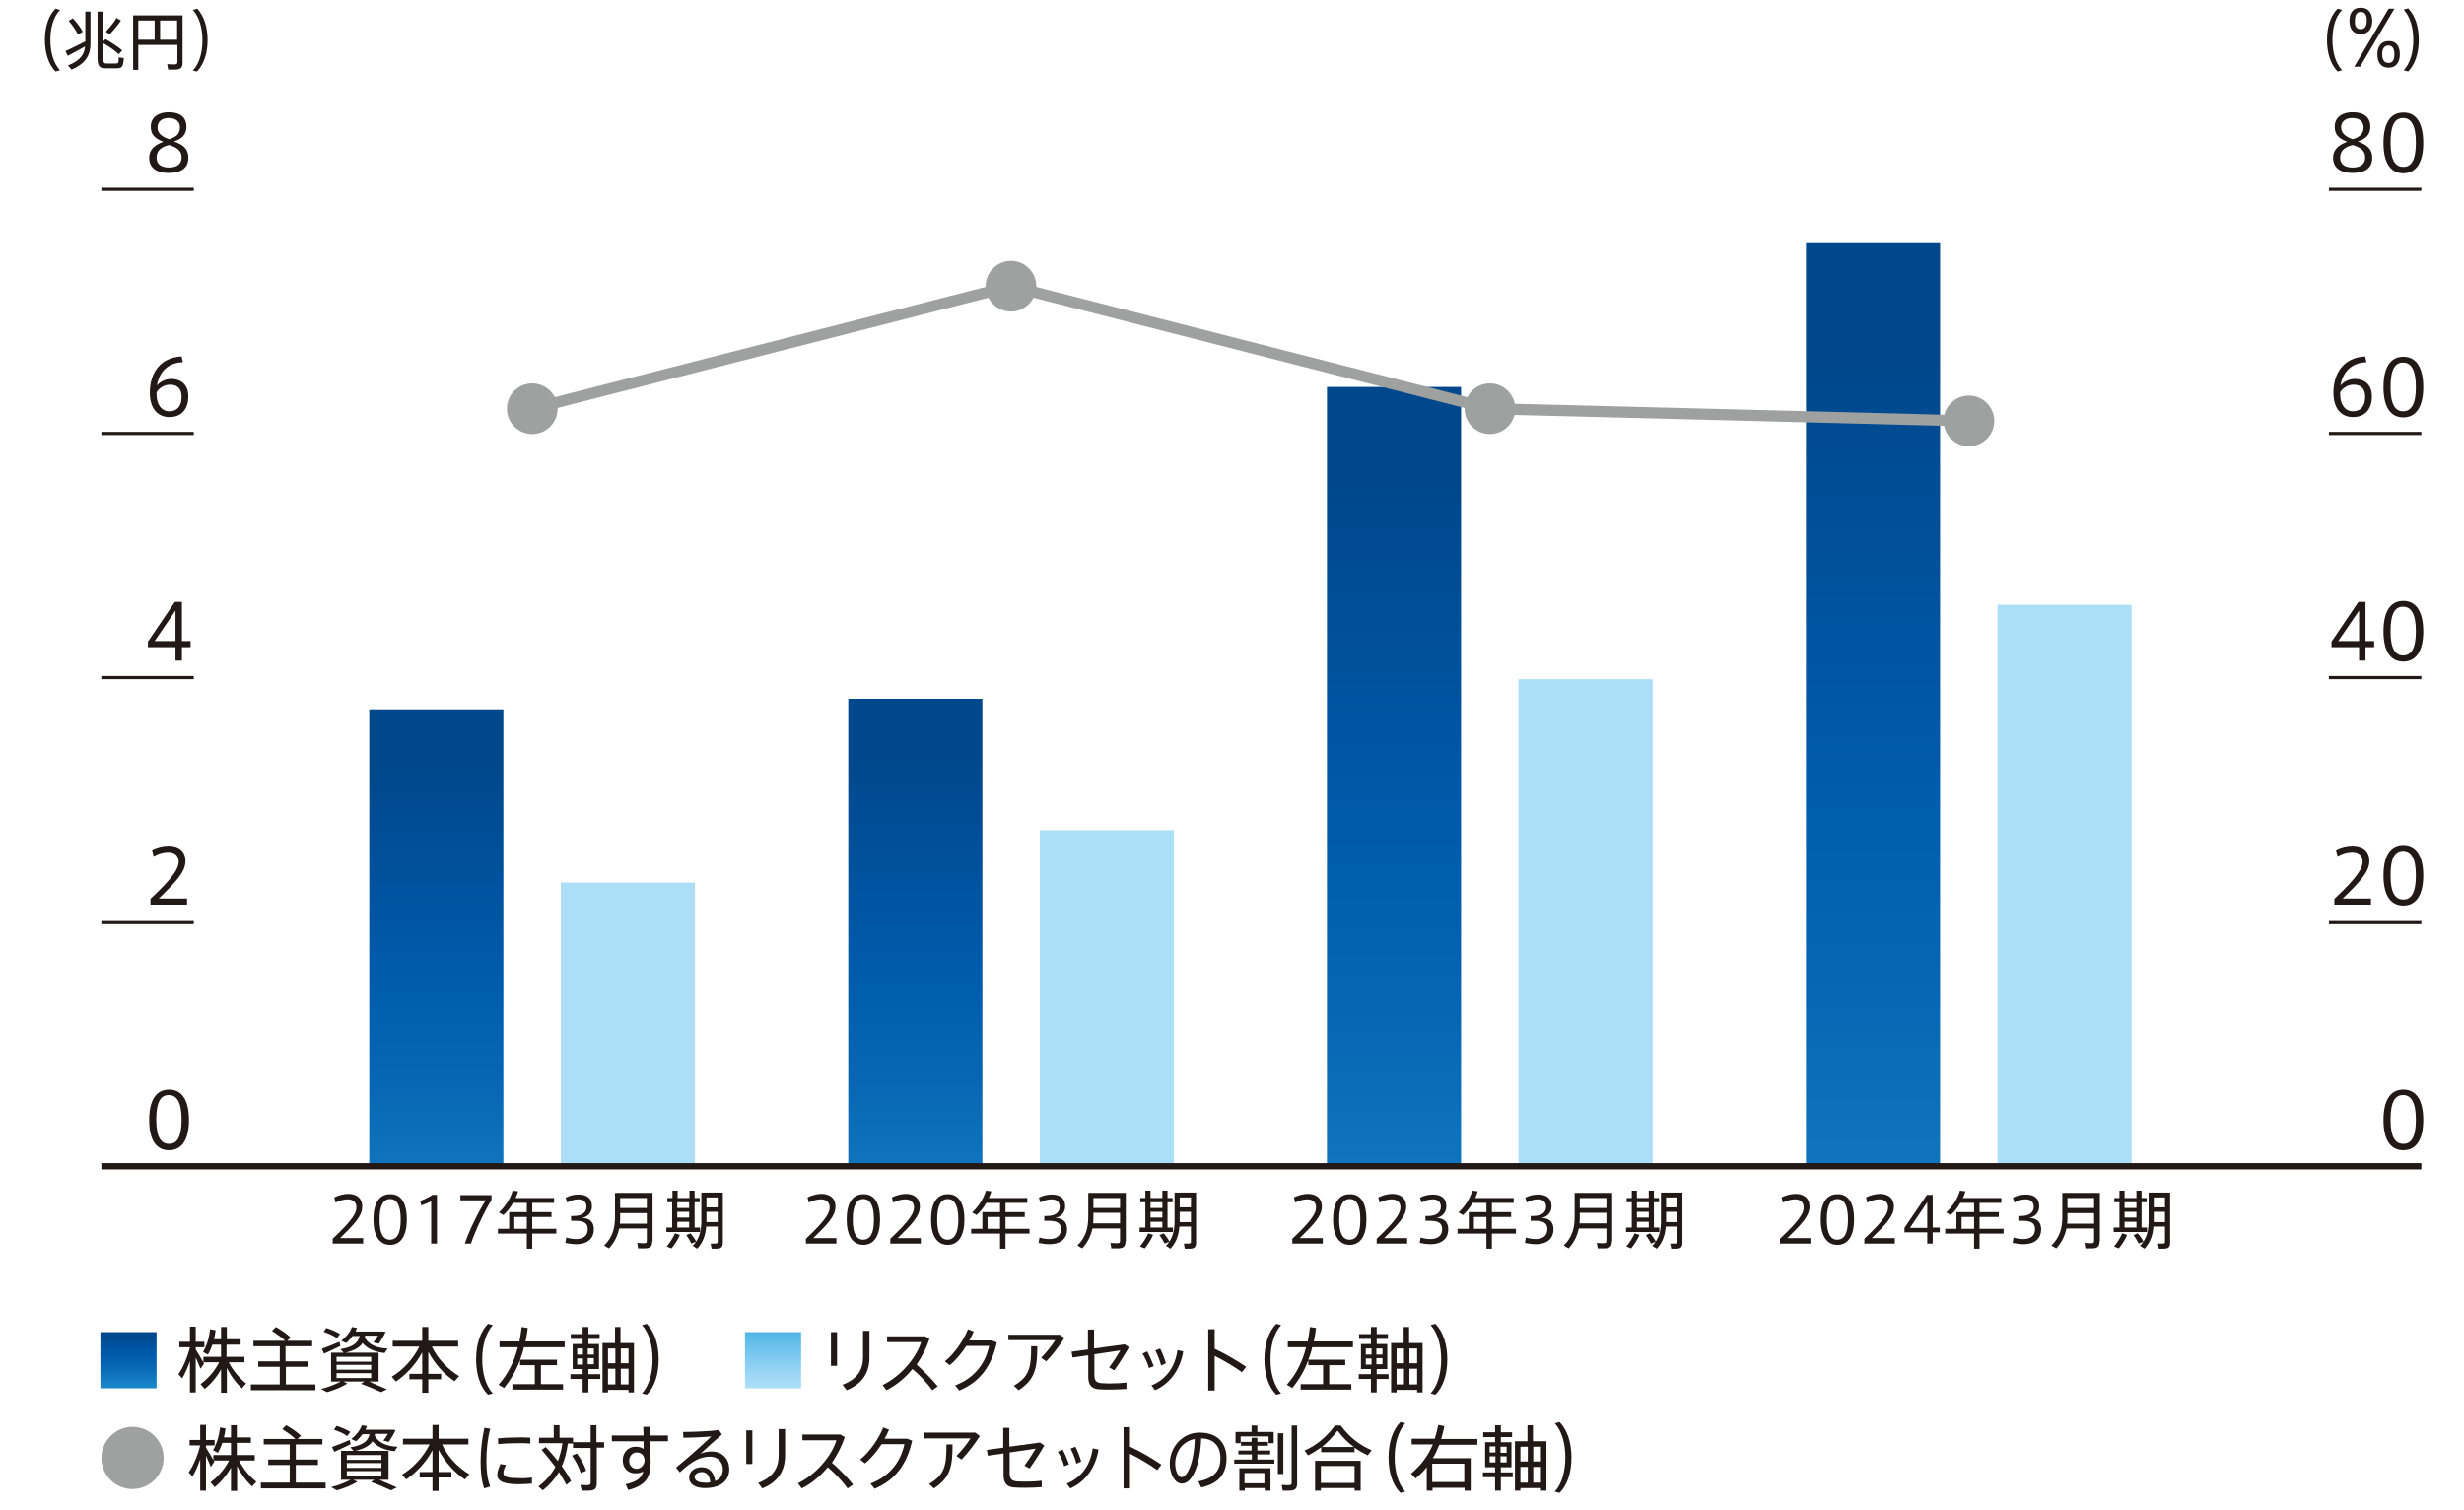
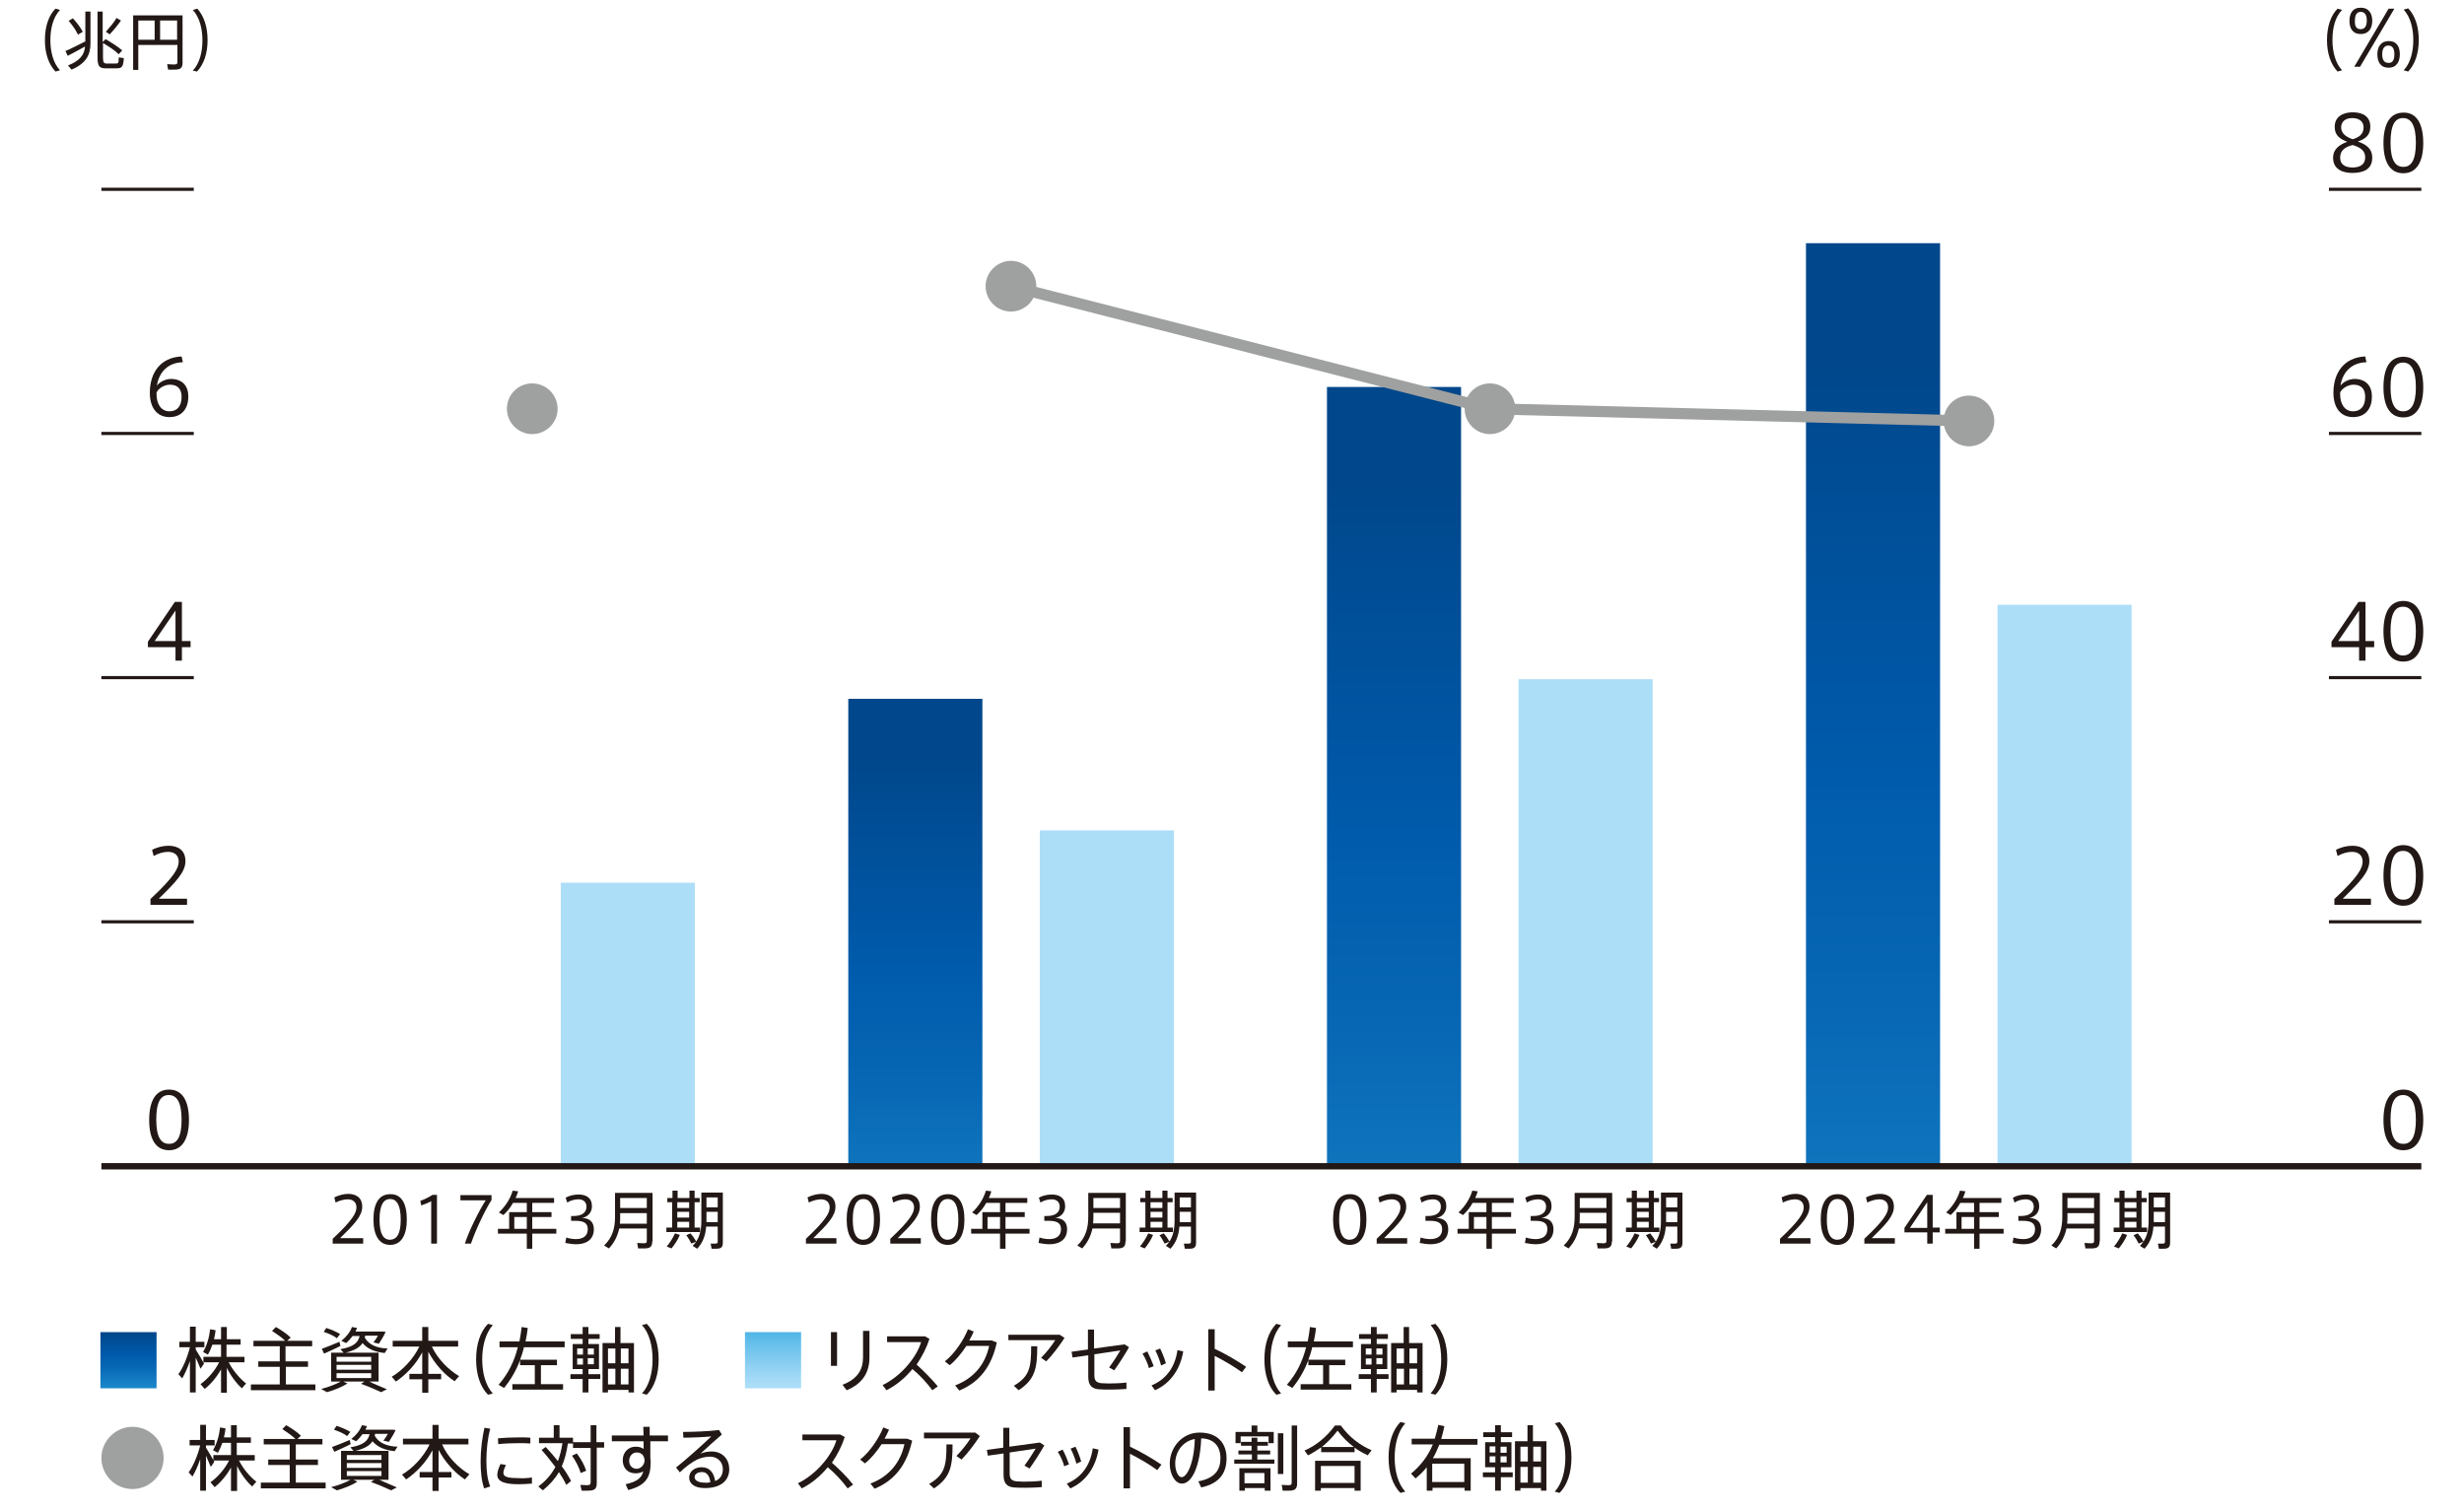
<svg xmlns="http://www.w3.org/2000/svg" xmlns:xlink="http://www.w3.org/1999/xlink" version="1.1" id="レイヤー_1" x="0px" y="0px" width="768px" height="470.6px" viewBox="0 0 768 470.6" style="enable-background:new 0 0 768 470.6;" xml:space="preserve">
  <g>
    <g>
      <path style="fill:#221815;" d="M58.9,349.1c0,5.7-2,9.4-6.2,9.4c-4.3,0-6.2-3.7-6.2-9.4c0-5.8,1.9-9.5,6.2-9.5    C56.9,339.6,58.9,343.2,58.9,349.1z M56.6,349c0-5.5-1.5-7.7-4-7.7c-2.5,0-3.9,2.1-3.9,7.7c0,5.4,1.5,7.5,3.9,7.5    C55.1,356.6,56.6,354.5,56.6,349z" />
    </g>
    <g>
      <path style="fill:#221815;" d="M755.3,349.1c0,5.7-2,9.4-6.2,9.4c-4.3,0-6.2-3.7-6.2-9.4c0-5.8,1.9-9.5,6.2-9.5    C753.3,339.6,755.3,343.2,755.3,349.1z M753,349c0-5.5-1.5-7.7-4-7.7c-2.5,0-3.9,2.1-3.9,7.7c0,5.4,1.5,7.5,3.9,7.5    C751.5,356.6,753,354.5,753,349z" />
    </g>
    <line style="fill:none;stroke:#221815;stroke-width:0.983;stroke-miterlimit:10;" x1="31.6" y1="287.3" x2="60.4" y2="287.3" />
    <g>
      <path style="fill:#221815;" d="M58.3,280.1v1.9H46.9v-1.8c7.6-7.1,8.8-9.7,8.8-11.7c0-1.8-1.2-3-3.3-3c-1.5,0-3.1,0.5-4.5,1.3    l-0.5-1.9c1.4-0.8,3.4-1.3,5.1-1.3c2.9,0,5.3,1.3,5.3,4.8c0,3.4-2.9,6.4-8.3,11.7H58.3z" />
    </g>
    <line style="fill:none;stroke:#221815;stroke-width:0.983;stroke-miterlimit:10;" x1="31.6" y1="211.2" x2="60.4" y2="211.2" />
    <g>
      <path style="fill:#221815;" d="M59.4,199.9v1.8h-2.7v4.2h-2v-4.2h-8.6V200l8.4-12.4h2.2v12.2H59.4z M54.7,190.3l-6.5,9.5h6.5    V190.3z" />
    </g>
    <line style="fill:none;stroke:#221815;stroke-width:0.983;stroke-miterlimit:10;" x1="31.6" y1="135.1" x2="60.4" y2="135.1" />
    <g>
      <path style="fill:#221815;" d="M58.7,123.6c0,3.5-1.8,6.4-5.9,6.4c-3.6,0-6.1-2.6-6.1-7.6c0-6.2,3.3-11,9.9-11.3l0.4,1.8    c-4.5,0.1-7.4,2.9-8.1,7.3c0.7-1,2.5-2.1,4.5-2.1C56.9,118.2,58.7,120.3,58.7,123.6z M56.6,123.7c0-2.2-1-3.8-3.6-3.8    c-1.9,0-3.6,1.2-4.2,2.4v0.7c0,2.7,1.3,5.2,4,5.2C55.2,128.2,56.6,126.6,56.6,123.7z" />
    </g>
    <line style="fill:none;stroke:#221815;stroke-width:0.983;stroke-miterlimit:10;" x1="31.6" y1="59" x2="60.4" y2="59" />
    <g>
-       <path style="fill:#221815;" d="M58.7,49.2c0,3.7-3,4.7-6.2,4.7c-2.8,0-6-1-6-4.7c0-2.8,2-4.1,4.4-5c-2.5-1-3.9-2.1-3.9-4.7    c0-3.2,2.7-4.5,5.6-4.5c3.3,0,5.5,1.4,5.5,4.5c0,2.5-1.4,3.8-3.9,4.6C56.8,45,58.7,46.2,58.7,49.2z M56.6,49    c0-2.1-1.6-3.1-3.9-3.8c-2.4,0.6-3.9,1.7-3.9,3.9c0,2.5,2,3.1,3.9,3.1C54.5,52.2,56.6,51.6,56.6,49z M52.7,43.4    c1.6-0.5,3.4-1.3,3.4-3.7c0-1.5-1-2.9-3.5-2.9c-2.2,0-3.5,1.1-3.5,3C49.1,41.5,50.4,42.6,52.7,43.4z" />
-     </g>
+       </g>
    <g>
      <g>
        <path style="fill:#221815;" d="M15.7,12.5c0,3.6,0.9,7.2,3,9.4l-1.4,0.4c-2.1-2.2-3.3-5.6-3.3-9.8c0-4.3,1.2-7.7,3.3-9.8l1.4,0.4     C16.6,5.3,15.7,8.8,15.7,12.5z" />
        <path style="fill:#221815;" d="M26.6,3.6h1.6v9.9c0,3.4-1.2,6.2-5.9,8.2l-1.1-1.3c3.8-1.5,5.1-3.4,5.3-5.9c-1.8,1-4,2.2-5.4,2.9     l-0.7-1.5c1.5-0.6,4.2-2,6.2-3V3.6z M24.3,10.8c-0.6-1.3-1.6-2.8-2.9-4.3l1.3-0.8c1.4,1.5,2.4,2.9,3.1,4.2L24.3,10.8z M38.6,18.1     c-0.2,2.9-0.6,3.2-2.5,3.2H33c-2,0-2.6-0.6-2.6-3.5V3.6H32v9.5l0.9-0.9c2.1,1.2,3.9,2.4,5.2,3.5L37,16.9     c-1.2-1.2-2.9-2.3-4.9-3.5v4.4c0,1.7,0.3,2,1.1,2H36c0.9,0,1-0.1,1-1.9L38.6,18.1z M34.2,10.7L33,9.9c1.3-1.5,2.7-3.1,3.3-4.3     l1.4,0.8C36.9,7.6,35.6,9.2,34.2,10.7z" />
        <path style="fill:#221815;" d="M56.9,19.5c0,1.7-0.6,2.2-2.5,2.2c-0.6,0-1.5,0-2,0L52.1,20c0.6,0,1.4,0.1,2,0.1     c0.9,0,1.2-0.1,1.2-0.8v-5.3H43.1v7.8h-1.6V4.8h15.4V19.5z M43.1,12.4h5.1v-6h-5.1V12.4z M55.2,12.4v-6h-5.3v6H55.2z" />
        <path style="fill:#221815;" d="M64.7,12.5c0,4.2-1.2,7.6-3.3,9.8L60.1,22c2.1-2.2,3-5.8,3-9.4c0-3.7-0.9-7.2-3-9.5l1.4-0.4     C63.5,4.9,64.7,8.3,64.7,12.5z" />
      </g>
    </g>
    <line style="fill:none;stroke:#221815;stroke-width:0.983;stroke-miterlimit:10;" x1="725.9" y1="59" x2="754.7" y2="59" />
    <g>
      <path style="fill:#221815;" d="M739.4,49.2c0,3.7-3,4.7-6.2,4.7c-2.8,0-6-1-6-4.7c0-2.8,2-4.1,4.4-5c-2.5-1-3.9-2.1-3.9-4.7    c0-3.2,2.7-4.5,5.6-4.5c3.3,0,5.5,1.4,5.5,4.5c0,2.5-1.4,3.8-3.9,4.6C737.4,45,739.4,46.2,739.4,49.2z M737.2,49    c0-2.1-1.6-3.1-3.9-3.8c-2.4,0.6-3.9,1.7-3.9,3.9c0,2.5,2,3.1,3.9,3.1C735.1,52.2,737.2,51.6,737.2,49z M733.3,43.4    c1.6-0.5,3.4-1.3,3.4-3.7c0-1.5-1-2.9-3.5-2.9c-2.2,0-3.5,1.1-3.5,3C729.8,41.6,731.1,42.6,733.3,43.4z" />
      <path style="fill:#221815;" d="M755.3,44.6c0,5.7-2,9.4-6.2,9.4c-4.3,0-6.2-3.7-6.2-9.4c0-5.8,1.9-9.5,6.2-9.5    C753.3,35,755.3,38.7,755.3,44.6z M753,44.5c0-5.5-1.5-7.7-4-7.7c-2.5,0-3.9,2.1-3.9,7.7c0,5.4,1.5,7.5,3.9,7.5    C751.5,52.1,753,50,753,44.5z" />
    </g>
    <line style="fill:none;stroke:#221815;stroke-width:0.983;stroke-miterlimit:10;" x1="725.9" y1="211.2" x2="754.7" y2="211.2" />
    <g>
      <path style="fill:#221815;" d="M740,199.9v1.8h-2.7v4.2h-2v-4.2h-8.6V200l8.4-12.4h2.2v12.2H740z M735.3,190.3l-6.5,9.5h6.5V190.3    z" />
      <path style="fill:#221815;" d="M755.3,196.8c0,5.7-2,9.4-6.2,9.4c-4.3,0-6.2-3.7-6.2-9.4c0-5.8,1.9-9.5,6.2-9.5    C753.3,187.3,755.3,191,755.3,196.8z M753,196.8c0-5.5-1.5-7.7-4-7.7c-2.5,0-3.9,2.1-3.9,7.7c0,5.4,1.5,7.5,3.9,7.5    C751.5,204.3,753,202.2,753,196.8z" />
    </g>
    <line style="fill:none;stroke:#221815;stroke-width:0.983;stroke-miterlimit:10;" x1="725.9" y1="135.1" x2="754.7" y2="135.1" />
    <g>
      <path style="fill:#221815;" d="M739.3,123.6c0,3.5-1.8,6.4-5.9,6.4c-3.6,0-6.1-2.6-6.1-7.6c0-6.2,3.3-11,9.9-11.3l0.4,1.8    c-4.5,0.1-7.4,2.9-8.1,7.3c0.7-1,2.5-2.1,4.5-2.1C737.5,118.2,739.3,120.3,739.3,123.6z M737.2,123.7c0-2.2-1-3.8-3.6-3.8    c-1.9,0-3.6,1.2-4.2,2.4v0.7c0,2.7,1.3,5.2,4,5.2C735.8,128.2,737.2,126.6,737.2,123.7z" />
      <path style="fill:#221815;" d="M755.3,120.7c0,5.7-2,9.4-6.2,9.4c-4.3,0-6.2-3.7-6.2-9.4c0-5.8,1.9-9.5,6.2-9.5    C753.3,111.2,755.3,114.8,755.3,120.7z M753,120.7c0-5.5-1.5-7.7-4-7.7c-2.5,0-3.9,2.1-3.9,7.7c0,5.4,1.5,7.5,3.9,7.5    C751.5,128.2,753,126.1,753,120.7z" />
    </g>
    <line style="fill:none;stroke:#221815;stroke-width:0.983;stroke-miterlimit:10;" x1="725.9" y1="287.3" x2="754.7" y2="287.3" />
    <g>
      <path style="fill:#221815;" d="M739,280.1v1.9h-11.4v-1.8c7.6-7.1,8.8-9.7,8.8-11.7c0-1.8-1.2-3-3.3-3c-1.5,0-3.1,0.5-4.5,1.3    l-0.5-1.9c1.4-0.8,3.4-1.3,5.1-1.3c2.9,0,5.3,1.3,5.3,4.8c0,3.4-2.9,6.4-8.3,11.7H739z" />
      <path style="fill:#221815;" d="M755.3,272.9c0,5.7-2,9.4-6.2,9.4c-4.3,0-6.2-3.7-6.2-9.4c0-5.8,1.9-9.5,6.2-9.5    C753.3,263.4,755.3,267.1,755.3,272.9z M753,272.9c0-5.5-1.5-7.7-4-7.7c-2.5,0-3.9,2.1-3.9,7.7c0,5.4,1.5,7.5,3.9,7.5    C751.5,280.5,753,278.4,753,272.9z" />
    </g>
    <g>
      <g>
        <path style="fill:#221815;" d="M727,12.5c0,3.6,0.9,7.2,3,9.4l-1.4,0.4c-2.1-2.2-3.3-5.6-3.3-9.8c0-4.3,1.2-7.7,3.3-9.8l1.4,0.4     C727.8,5.3,727,8.8,727,12.5z" />
      </g>
      <g>
        <path style="fill:#221815;" d="M735.8,10.6c-2.6,0-3.5-1.9-3.5-4.1c0-2.2,0.9-4.1,3.5-4.1c2.6,0,3.6,1.9,3.6,4.1     C739.4,8.7,738.4,10.6,735.8,10.6z M746.3,2.7l-10.7,18.1h-1.8l10.7-18.1H746.3z M735.8,9.1c1.3,0,1.9-1,1.9-2.7     c0-1.6-0.5-2.7-1.9-2.7c-1.3,0-1.8,1.1-1.8,2.7C733.9,8.1,734.4,9.1,735.8,9.1z M748,16.9c0,2.2-0.9,4.2-3.5,4.2     c-2.6,0-3.5-1.9-3.5-4.2c0-2.2,1-4.1,3.6-4.1C747.1,12.8,748,14.7,748,16.9z M746.3,16.9c0-1.6-0.5-2.7-1.9-2.7     c-1.3,0-1.9,1.1-1.9,2.7c0,1.7,0.6,2.7,1.9,2.7C745.8,19.7,746.3,18.6,746.3,16.9z" />
      </g>
      <g>
        <path style="fill:#221815;" d="M753.9,12.5c0,4.2-1.2,7.6-3.3,9.8l-1.4-0.4c2.1-2.2,3-5.8,3-9.4c0-3.7-0.9-7.2-3-9.5l1.4-0.4     C752.8,4.9,753.9,8.3,753.9,12.5z" />
      </g>
    </g>
    <g>
      <defs>
        <rect id="SVGID_1_" x="174.8" y="275.1" width="41.8" height="88.3" />
      </defs>
      <clipPath id="SVGID_00000013173968200668688630000014172742029791221895_">
        <use xlink:href="#SVGID_1_" style="overflow:visible;" />
      </clipPath>
      <linearGradient id="SVGID_00000123424851312893413550000001794417614898600341_" gradientUnits="userSpaceOnUse" x1="-311.16" y1="332.297" x2="-307.687" y2="332.297" gradientTransform="matrix(0 113.683 113.683 0 -37580.82 34943.234)">
        <stop offset="0" style="stop-color:#2EA7E0" />
        <stop offset="0.443" style="stop-color:#6DC2EC" />
        <stop offset="0.814" style="stop-color:#9BD6F5" />
        <stop offset="1" style="stop-color:#ADDEF8" />
      </linearGradient>
      <rect x="174.8" y="275.1" style="clip-path:url(#SVGID_00000013173968200668688630000014172742029791221895_);fill:url(#SVGID_00000123424851312893413550000001794417614898600341_);" width="41.8" height="88.3" />
    </g>
    <g>
      <defs>
        <rect id="SVGID_00000067920659645023093280000003484503695765635207_" x="324.1" y="258.8" width="41.8" height="104.6" />
      </defs>
      <clipPath id="SVGID_00000139253793276619060840000008227266830392386448_">
        <use xlink:href="#SVGID_00000067920659645023093280000003484503695765635207_" style="overflow:visible;" />
      </clipPath>
      <linearGradient id="SVGID_00000106121747057523378100000013875184662398809501_" gradientUnits="userSpaceOnUse" x1="-311.285" y1="333.27" x2="-307.812" y2="333.27" gradientTransform="matrix(0 134.76 134.76 0 -44566.332 41371.125)">
        <stop offset="0" style="stop-color:#2EA7E0" />
        <stop offset="0.443" style="stop-color:#6DC2EC" />
        <stop offset="0.814" style="stop-color:#9BD6F5" />
        <stop offset="1" style="stop-color:#ADDEF8" />
      </linearGradient>
      <rect x="324.1" y="258.8" style="clip-path:url(#SVGID_00000139253793276619060840000008227266830392386448_);fill:url(#SVGID_00000106121747057523378100000013875184662398809501_);" width="41.8" height="104.6" />
    </g>
    <g>
      <defs>
        <rect id="SVGID_00000106863204009043158890000002738739809591225520_" x="473.3" y="211.7" width="41.8" height="151.7" />
      </defs>
      <clipPath id="SVGID_00000172406831725781308150000003790284627081706421_">
        <use xlink:href="#SVGID_00000106863204009043158890000002738739809591225520_" style="overflow:visible;" />
      </clipPath>
      <linearGradient id="SVGID_00000155853542007284958940000013774244670641856402_" gradientUnits="userSpaceOnUse" x1="-311.495" y1="333.878" x2="-308.022" y2="333.878" gradientTransform="matrix(0 195.405 195.405 0 -64747.25 59866.848)">
        <stop offset="0" style="stop-color:#2EA7E0" />
        <stop offset="0.443" style="stop-color:#6DC2EC" />
        <stop offset="0.814" style="stop-color:#9BD6F5" />
        <stop offset="1" style="stop-color:#ADDEF8" />
      </linearGradient>
      <rect x="473.3" y="211.7" style="clip-path:url(#SVGID_00000172406831725781308150000003790284627081706421_);fill:url(#SVGID_00000155853542007284958940000013774244670641856402_);" width="41.8" height="151.7" />
    </g>
    <g>
      <defs>
        <rect id="SVGID_00000012440124820710916780000000120913237421512853_" x="622.6" y="188.5" width="41.8" height="174.9" />
      </defs>
      <clipPath id="SVGID_00000086651416318705356520000007531609328690433450_">
        <use xlink:href="#SVGID_00000012440124820710916780000000120913237421512853_" style="overflow:visible;" />
      </clipPath>
      <linearGradient id="SVGID_00000106834827817904287510000005848006374408370618_" gradientUnits="userSpaceOnUse" x1="-311.557" y1="334.296" x2="-308.084" y2="334.296" gradientTransform="matrix(0 225.274 225.274 0 -74664.711 68976.148)">
        <stop offset="0" style="stop-color:#2EA7E0" />
        <stop offset="0.443" style="stop-color:#6DC2EC" />
        <stop offset="0.814" style="stop-color:#9BD6F5" />
        <stop offset="1" style="stop-color:#ADDEF8" />
      </linearGradient>
      <rect x="622.6" y="188.5" style="clip-path:url(#SVGID_00000086651416318705356520000007531609328690433450_);fill:url(#SVGID_00000106834827817904287510000005848006374408370618_);" width="41.8" height="174.9" />
    </g>
    <g>
      <defs>
        <rect id="SVGID_00000029735407358703312450000002972917261039514033_" x="115.1" y="221.1" width="41.8" height="142.3" />
      </defs>
      <clipPath id="SVGID_00000037667525607758093860000007388706173541292217_">
        <use xlink:href="#SVGID_00000029735407358703312450000002972917261039514033_" style="overflow:visible;" />
      </clipPath>
      <linearGradient id="SVGID_00000132073838092015362500000005302149282660103339_" gradientUnits="userSpaceOnUse" x1="-309.503" y1="336.31" x2="-306.03" y2="336.31" gradientTransform="matrix(0 -62.322 -62.322 0 21095.44 -18833.592)">
        <stop offset="0" style="stop-color:#2EA7E0" />
        <stop offset="0.212" style="stop-color:#1E8CCD" />
        <stop offset="0.53" style="stop-color:#0868B5" />
        <stop offset="0.7" style="stop-color:#005BAC" />
        <stop offset="0.928" style="stop-color:#004C94" />
        <stop offset="1" style="stop-color:#00478B" />
      </linearGradient>
-       <rect x="115.1" y="221.1" style="clip-path:url(#SVGID_00000037667525607758093860000007388706173541292217_);fill:url(#SVGID_00000132073838092015362500000005302149282660103339_);" width="41.8" height="142.3" />
    </g>
    <g>
      <defs>
        <rect id="SVGID_00000163774955961217717340000009536158711925174673_" x="264.4" y="217.8" width="41.8" height="145.6" />
      </defs>
      <clipPath id="SVGID_00000096047109067449692080000018136622868160566165_">
        <use xlink:href="#SVGID_00000163774955961217717340000009536158711925174673_" style="overflow:visible;" />
      </clipPath>
      <linearGradient id="SVGID_00000160910328552721623520000011084153400285791146_" gradientUnits="userSpaceOnUse" x1="-309.47" y1="334.579" x2="-305.997" y2="334.579" gradientTransform="matrix(0 -63.75 -63.75 0 21614.527 -19271.281)">
        <stop offset="0" style="stop-color:#2EA7E0" />
        <stop offset="0.212" style="stop-color:#1E8CCD" />
        <stop offset="0.53" style="stop-color:#0868B5" />
        <stop offset="0.7" style="stop-color:#005BAC" />
        <stop offset="0.928" style="stop-color:#004C94" />
        <stop offset="1" style="stop-color:#00478B" />
      </linearGradient>
      <rect x="264.4" y="217.8" style="clip-path:url(#SVGID_00000096047109067449692080000018136622868160566165_);fill:url(#SVGID_00000160910328552721623520000011084153400285791146_);" width="41.8" height="145.6" />
    </g>
    <g>
      <defs>
        <rect id="SVGID_00000109751783402503766730000011983851582223291063_" x="413.6" y="120.6" width="41.8" height="242.8" />
      </defs>
      <clipPath id="SVGID_00000118396900339556986030000014234798926073345703_">
        <use xlink:href="#SVGID_00000109751783402503766730000011983851582223291063_" style="overflow:visible;" />
      </clipPath>
      <linearGradient id="SVGID_00000177444594796994880290000006941980210357765543_" gradientUnits="userSpaceOnUse" x1="-308.897" y1="333.138" x2="-305.424" y2="333.138" gradientTransform="matrix(0 -106.332 -106.332 0 35857.805 -32325.68)">
        <stop offset="0" style="stop-color:#2EA7E0" />
        <stop offset="0.212" style="stop-color:#1E8CCD" />
        <stop offset="0.53" style="stop-color:#0868B5" />
        <stop offset="0.7" style="stop-color:#005BAC" />
        <stop offset="0.928" style="stop-color:#004C94" />
        <stop offset="1" style="stop-color:#00478B" />
      </linearGradient>
      <rect x="413.6" y="120.6" style="clip-path:url(#SVGID_00000118396900339556986030000014234798926073345703_);fill:url(#SVGID_00000177444594796994880290000006941980210357765543_);" width="41.8" height="242.8" />
    </g>
    <g>
      <defs>
        <rect id="SVGID_00000163753106790268902460000003998533725149156514_" x="562.9" y="75.8" width="41.8" height="287.6" />
      </defs>
      <clipPath id="SVGID_00000117672494548096333910000013001153860005343638_">
        <use xlink:href="#SVGID_00000163753106790268902460000003998533725149156514_" style="overflow:visible;" />
      </clipPath>
      <linearGradient id="SVGID_00000069394645480288029160000004474312486238406297_" gradientUnits="userSpaceOnUse" x1="-308.764" y1="332.346" x2="-305.291" y2="332.346" gradientTransform="matrix(0 -125.936 -125.936 0 42438.23 -38335.586)">
        <stop offset="0" style="stop-color:#2EA7E0" />
        <stop offset="0.212" style="stop-color:#1E8CCD" />
        <stop offset="0.53" style="stop-color:#0868B5" />
        <stop offset="0.7" style="stop-color:#005BAC" />
        <stop offset="0.928" style="stop-color:#004C94" />
        <stop offset="1" style="stop-color:#00478B" />
      </linearGradient>
      <rect x="562.9" y="75.8" style="clip-path:url(#SVGID_00000117672494548096333910000013001153860005343638_);fill:url(#SVGID_00000069394645480288029160000004474312486238406297_);" width="41.8" height="287.6" />
    </g>
-     <line style="fill:none;stroke:#9FA0A0;stroke-width:3.473;stroke-miterlimit:10;" x1="315.1" y1="89.2" x2="165.8" y2="127.4" />
    <line style="fill:none;stroke:#9FA0A0;stroke-width:3.473;stroke-miterlimit:10;" x1="464.4" y1="127.4" x2="315.1" y2="89.2" />
    <line style="fill:none;stroke:#9FA0A0;stroke-width:3.473;stroke-miterlimit:10;" x1="613.6" y1="131.2" x2="464.4" y2="127.4" />
    <g>
      <path style="fill:#9FA0A0;" d="M158,127.4c0,4.3,3.5,7.9,7.9,7.9c4.3,0,7.9-3.5,7.9-7.9c0-4.3-3.5-7.9-7.9-7.9    C161.5,119.5,158,123,158,127.4" />
      <path style="fill:#9FA0A0;" d="M307.2,89.2c0,4.3,3.5,7.9,7.9,7.9c4.3,0,7.9-3.5,7.9-7.9c0-4.3-3.5-7.9-7.9-7.9    C310.8,81.3,307.2,84.9,307.2,89.2" />
      <path style="fill:#9FA0A0;" d="M456.5,127.4c0,4.3,3.5,7.9,7.9,7.9c4.3,0,7.9-3.5,7.9-7.9c0-4.3-3.5-7.9-7.9-7.9    C460,119.5,456.5,123,456.5,127.4" />
      <path style="fill:#9FA0A0;" d="M605.8,131.2c0,4.3,3.5,7.9,7.9,7.9c4.3,0,7.9-3.5,7.9-7.9c0-4.3-3.5-7.9-7.9-7.9    C609.3,123.3,605.8,126.8,605.8,131.2" />
      <line style="fill:none;stroke:#221815;stroke-width:1.969;stroke-miterlimit:10;" x1="31.6" y1="363.5" x2="754.7" y2="363.5" />
    </g>
    <g>
      <path style="fill:#221815;" d="M62.5,426.6c-0.4-0.9-0.9-2.2-1.5-3.5V434h-1.8v-9.8c-0.7,2.1-1.6,4-2.4,5.4l-1.2-1.3    c1.4-1.9,2.8-5.2,3.6-8.4h-3.3v-1.7h3.3v-4.7H61v4.7h2.7v1.7H61v0.7c1,1.6,2,3.3,2.6,4.4L62.5,426.6z M76.7,431.2l-1.3,1.5    c-1.7-1.5-3.5-3.9-4.7-6.4v7.8h-1.8v-7.3c-1.4,2.5-3.3,4.7-5.1,6.1l-1.3-1.5c2.1-1.5,4.4-4,5.8-6.8h-4.9v-1.7h5.5v-3.8h-2.7    c-0.4,1.1-0.8,2.1-1.4,3.1l-1.5-0.8c1.2-2.1,1.9-4.5,2.2-7.1l1.7,0.3c-0.1,1-0.3,1.9-0.5,2.8h2.2v-3.8h1.8v3.8H75v1.7h-4.4v3.8    h5.6v1.7h-4.9C72.6,427.2,74.8,429.7,76.7,431.2z" />
      <path style="fill:#221815;" d="M98.3,431.5v1.8H78.2v-1.8h9V426h-6.7v-1.7h6.7v-4.7H79v-1.7h9.9c-1-1-2.5-2-4.1-3.1l1.2-1.2    c1.9,1.1,3.5,2.2,4.6,3.3l-1.1,1h7.8v1.7h-8.3v4.7H96v1.7h-6.9v5.5H98.3z" />
      <path style="fill:#221815;" d="M120.6,433l-1.8,0.9c-1.7-0.8-3.8-1.7-6.3-2.6l1.1-0.7H107l1.3,0.6c-1.7,1.1-4.2,2.1-6.4,2.7    l-1.8-1c2.1-0.5,4.4-1.4,6.1-2.3h-3v-9h3.9l-1-1.1c4.1-0.7,5.5-2,6-4.1h-2.2c-0.6,0.8-1.3,1.6-2,2.2l-1.5-0.7    c1.4-1.1,2.7-2.6,3.3-4.3l1.6,0.3l-0.5,1.1h8.4l1,0.1c-0.5,1.2-1.4,2.6-2.1,3.7l-1.7-0.4c0.5-0.6,1-1.4,1.4-2.1h-4l-0.1,0.6    c1.3,2.3,3.9,3.3,7.1,3.4l-0.9,1.4c-2.9-0.3-5.3-1.2-6.9-3.1c-0.9,1.4-2.5,2.3-5.3,3h10.3v9h-2.9    C116.9,431.5,118.8,432.2,120.6,433z M101,421.9l-0.7-1.5c1.4-0.5,3.9-1.5,5.5-2.2l0.3,1.3C104.6,420.3,102.3,421.3,101,421.9z     M105,417.1c-1-0.8-2.4-1.4-4.1-2l0.8-1.2c1.8,0.6,3.2,1.2,4.3,1.9L105,417.1z M104.9,424.4h10.8v-1.5h-10.8V424.4z M104.9,426.9    h10.8v-1.5h-10.8V426.9z M104.9,429.5h10.8v-1.5h-10.8V429.5z" />
      <path style="fill:#221815;" d="M143.1,428.9l-1.4,1.6c-3.1-2-6.2-5.4-8.2-9.2v6.9h4v1.7h-4v4.2h-1.9v-4.2h-4v-1.7h4v-6.7    c-2,3.8-5.1,7-8.2,9.1l-1.3-1.5c3.4-2,6.7-5.5,8.6-9.4h-8.3v-1.8h9.2v-4.3h1.9v4.3h9.3v1.8h-8.2    C136.4,423.5,139.7,426.9,143.1,428.9z" />
      <path style="fill:#221815;" d="M150.3,423.7c0,4.1,1,8.1,3.3,10.6l-1.5,0.4c-2.4-2.4-3.7-6.3-3.7-11c0-4.8,1.3-8.6,3.7-11.1    l1.5,0.4C151.3,415.6,150.3,419.6,150.3,423.7z" />
      <path style="fill:#221815;" d="M163.3,419.9c-0.3,1.4-0.7,2.6-1.2,3.9h11.5v1.7h-5v5.9h6.9v1.7h-15.8v-1.7h7v-5.9h-4.6v-1.6    c-1.2,3.2-2.8,6-5,8.7l-1.7-1c3-3.4,4.9-7.3,6-11.7h-5.7v-1.8h6.2c0.3-1.4,0.5-2.9,0.7-4.5l1.9,0.3c-0.2,1.5-0.4,2.9-0.7,4.2h12.2    v1.8H163.3z" />
      <path style="fill:#221815;" d="M183.4,428.3h3.7v1.5h-3.7v4.2h-1.8v-4.2h-3.8v-1.5h3.8v-1.6h-3.1v-7.8h3.1v-1.6h-3.7v-1.5h3.7    v-2.2h1.8v2.2h3.5v1.5h-3.5v1.6h3.3v7.8h-3.3V428.3z M179.9,422.2h1.8v-1.9h-1.8V422.2z M179.9,425.3h1.8v-1.9h-1.8V425.3z     M185.1,420.3h-1.9v1.9h1.9V420.3z M185.1,423.3h-1.9v1.9h1.9V423.3z M197.6,418.6V434h-1.7v-0.8h-6.4v0.8h-1.7v-15.4h3.9v-5h1.7    v5H197.6z M189.5,420.3v4.6h2.3v-4.6H189.5z M189.5,431.5h2.3v-4.9h-2.3V431.5z M193.5,420.3v4.6h2.4v-4.6H193.5z M195.9,431.5    v-4.9h-2.4v4.9H195.9z" />
      <path style="fill:#221815;" d="M205.3,423.7c0,4.7-1.3,8.6-3.7,11l-1.5-0.4c2.3-2.5,3.3-6.5,3.3-10.6c0-4.2-1-8.2-3.3-10.7    l1.5-0.4C204,415.1,205.3,419,205.3,423.7z" />
    </g>
    <g>
      <defs>
        <rect id="SVGID_00000178895393635276509070000014400921278677436050_" x="31.3" y="415.2" width="17.5" height="17.5" />
      </defs>
      <clipPath id="SVGID_00000119104401435045661360000002124960491140857519_">
        <use xlink:href="#SVGID_00000178895393635276509070000014400921278677436050_" style="overflow:visible;" />
      </clipPath>
      <linearGradient id="SVGID_00000147942446105238160990000010788976657669876646_" gradientUnits="userSpaceOnUse" x1="-329.678" y1="371.945" x2="-326.205" y2="371.945" gradientTransform="matrix(0 -6.365 -6.365 0 2407.727 -1660.46)">
        <stop offset="0" style="stop-color:#2EA7E0" />
        <stop offset="0.212" style="stop-color:#1E8CCD" />
        <stop offset="0.53" style="stop-color:#0868B5" />
        <stop offset="0.7" style="stop-color:#005BAC" />
        <stop offset="0.928" style="stop-color:#004C94" />
        <stop offset="1" style="stop-color:#00478B" />
      </linearGradient>
      <rect x="31.3" y="415.2" style="clip-path:url(#SVGID_00000119104401435045661360000002124960491140857519_);fill:url(#SVGID_00000147942446105238160990000010788976657669876646_);" width="17.5" height="17.5" />
    </g>
    <g>
      <path style="fill:#221815;" d="M259,415.2h1.9v10.5H259V415.2z M271,414.9v8.2c0,4.7-2.2,8.2-7.1,10.2l-1.3-1.7    c4.7-1.8,6.4-4.7,6.4-8.6v-8.2H271z" />
      <path style="fill:#221815;" d="M292.3,432.1l-1.7,1.2c-1.6-2.2-4-4.8-6.2-6.6c-2.3,2.8-5.1,5.1-8.1,6.6l-1.2-1.6    c5.8-2.8,10.6-8.7,12-13.4h-10.6v-1.8h11.8l1.4,0.8c-0.9,2.8-2.3,5.5-4,8C287.9,427.3,290.4,429.8,292.3,432.1z" />
      <path style="fill:#221815;" d="M310.7,418.4c-1.6,7.3-5.2,12.3-11.7,15l-1.3-1.6c6.3-2.4,9.5-7.1,10.6-12.3h-7.1    c-1.5,2.3-3.4,4.6-5.2,6l-1.5-1.2c3.1-2.4,6-6.9,7.2-10l1.8,0.7c-0.4,0.9-0.8,1.8-1.4,2.8h7L310.7,418.4z" />
      <path style="fill:#221815;" d="M331.8,417c-1.5,2.3-3.7,5.3-5.7,7.3l-1.6-1.1c1.5-1.5,3.5-4,4.4-5.5h-14.6V416h16L331.8,417z     M321.4,419.6h1.9c0,6.7-0.6,10.3-5.8,13.7l-1.5-1.4C321,429,321.4,426,321.4,419.6z" />
      <path style="fill:#221815;" d="M345.6,431.2c1.7,0,4.1-0.1,5.5-0.3v2c-1.4,0.1-3.2,0.2-4.8,0.2c-1.4,0-2.9,0-3.9-0.1    c-2.3-0.2-3.2-1.5-3.2-3.9v-6.7l-4.9,0.7l-0.3-1.8l5.1-0.7v-6.2h1.9v5.9l9.5-1.3l1.4,0.9c-1.3,2.3-3.1,5.1-4.6,7.2l-1.6-0.9    c1.2-1.6,2.7-3.9,3.5-5.3l-8.1,1.2v6.5c0,1.6,0.5,2.3,2.1,2.5C343.8,431.1,344.7,431.2,345.6,431.2z" />
      <path style="fill:#221815;" d="M359.6,425.8l-1.5,0.6c-0.3-1.3-1.2-3.3-2-4.5l1.5-0.7C358.3,422.6,359.1,424.4,359.6,425.8z     M368.8,421.2c-0.9,5.5-4,10-8.8,12.1l-1.1-1.5c4.7-1.9,7.4-5.9,8.1-11L368.8,421.2z M361.9,425.6c-0.3-1.3-1.1-3.4-1.8-4.7    l1.5-0.6c0.7,1.4,1.4,3.2,1.8,4.6L361.9,425.6z" />
      <path style="fill:#221815;" d="M387.1,427.7c-2.3-1.7-5.7-3.7-8.5-5.1v10.8h-2v-19.1h2v6.1c3.1,1.4,7,3.7,9.8,5.6L387.1,427.7z" />
    </g>
    <g>
      <path style="fill:#221815;" d="M396,423.7c0,4.1,1,8.1,3.3,10.6l-1.5,0.4c-2.4-2.4-3.7-6.3-3.7-11c0-4.8,1.3-8.6,3.7-11.1l1.5,0.4    C397,415.6,396,419.6,396,423.7z" />
      <path style="fill:#221815;" d="M409,419.9c-0.3,1.4-0.7,2.6-1.2,3.9h11.5v1.7h-5v5.9h6.9v1.7h-15.8v-1.7h7v-5.9h-4.6v-1.6    c-1.2,3.2-2.8,6-5,8.7l-1.7-1c3-3.4,4.9-7.3,6-11.7h-5.7v-1.8h6.2c0.3-1.4,0.5-2.9,0.7-4.5l1.9,0.3c-0.2,1.5-0.4,2.9-0.7,4.2h12.2    v1.8H409z" />
      <path style="fill:#221815;" d="M429.1,428.3h3.7v1.5h-3.7v4.2h-1.8v-4.2h-3.8v-1.5h3.8v-1.6h-3.1v-7.8h3.1v-1.6h-3.7v-1.5h3.7    v-2.2h1.8v2.2h3.5v1.5h-3.5v1.6h3.3v7.8h-3.3V428.3z M425.7,422.2h1.8v-1.9h-1.8V422.2z M425.7,425.3h1.8v-1.9h-1.8V425.3z     M430.9,420.3H429v1.9h1.9V420.3z M430.9,423.3H429v1.9h1.9V423.3z M443.4,418.6V434h-1.7v-0.8h-6.4v0.8h-1.7v-15.4h3.9v-5h1.7v5    H443.4z M435.3,420.3v4.6h2.3v-4.6H435.3z M435.3,431.5h2.3v-4.9h-2.3V431.5z M439.3,420.3v4.6h2.4v-4.6H439.3z M441.7,431.5v-4.9    h-2.4v4.9H441.7z" />
      <path style="fill:#221815;" d="M451.1,423.7c0,4.7-1.3,8.6-3.7,11l-1.5-0.4c2.3-2.5,3.3-6.5,3.3-10.6c0-4.2-1-8.2-3.3-10.7    l1.5-0.4C449.8,415.1,451.1,419,451.1,423.7z" />
    </g>
    <g>
      <defs>
        <rect id="SVGID_00000077308156016849606050000007868209192791858320_" x="232.2" y="415.2" width="17.5" height="17.5" />
      </defs>
      <clipPath id="SVGID_00000132049758538131364380000008905721780720476089_">
        <use xlink:href="#SVGID_00000077308156016849606050000007868209192791858320_" style="overflow:visible;" />
      </clipPath>
      <linearGradient id="SVGID_00000011752793419584149180000018139020548232185261_" gradientUnits="userSpaceOnUse" x1="-287.457" y1="317.476" x2="-283.984" y2="317.476" gradientTransform="matrix(0 6.365 6.365 0 -1779.926 2239.714)">
        <stop offset="0" style="stop-color:#2EA7E0" />
        <stop offset="0.443" style="stop-color:#6DC2EC" />
        <stop offset="0.814" style="stop-color:#9BD6F5" />
        <stop offset="1" style="stop-color:#ADDEF8" />
      </linearGradient>
      <rect x="232.2" y="415.2" style="clip-path:url(#SVGID_00000132049758538131364380000008905721780720476089_);fill:url(#SVGID_00000011752793419584149180000018139020548232185261_);" width="17.5" height="17.5" />
    </g>
    <g>
      <path style="fill:#9FA0A0;" d="M51,454.4c0,5.4-4.4,9.7-9.7,9.7c-5.4,0-9.7-4.4-9.7-9.7s4.4-9.7,9.7-9.7    C46.6,444.7,51,449,51,454.4z" />
    </g>
    <g>
	</g>
    <g>
      <path style="fill:#221815;" d="M65.7,457.2c-0.4-0.9-0.9-2.2-1.5-3.5v10.9h-1.8v-9.8c-0.7,2.1-1.6,4-2.4,5.4l-1.2-1.3    c1.4-1.9,2.8-5.2,3.6-8.4h-3.3v-1.7h3.3v-4.7h1.8v4.7h2.7v1.7h-2.7v0.7c1,1.6,2,3.3,2.6,4.4L65.7,457.2z M79.9,461.8l-1.3,1.5    c-1.7-1.5-3.5-3.9-4.7-6.4v7.8H72v-7.3c-1.4,2.5-3.3,4.7-5.1,6.1l-1.3-1.5c2.1-1.5,4.4-4,5.8-6.8h-4.9v-1.7H72v-3.8h-2.7    c-0.4,1.1-0.8,2.1-1.4,3.1l-1.5-0.8c1.2-2.1,1.9-4.5,2.2-7.1l1.7,0.3c-0.1,1-0.3,1.9-0.5,2.8H72v-3.8h1.8v3.8h4.4v1.7h-4.4v3.8    h5.6v1.7h-4.9C75.8,457.8,77.9,460.3,79.9,461.8z" />
      <path style="fill:#221815;" d="M101.5,462.1v1.8H81.3v-1.8h9v-5.5h-6.7v-1.7h6.7v-4.7h-8.1v-1.7h9.9c-1-1-2.5-2-4.1-3.1l1.2-1.2    c1.9,1.1,3.5,2.2,4.6,3.3l-1.1,1h7.8v1.7h-8.3v4.7h6.9v1.7h-6.9v5.5H101.5z" />
      <path style="fill:#221815;" d="M123.7,463.6l-1.8,0.9c-1.7-0.8-3.8-1.7-6.3-2.6l1.1-0.7h-6.6l1.3,0.6c-1.7,1.1-4.2,2.1-6.4,2.7    l-1.8-1c2.1-0.5,4.4-1.4,6.1-2.3h-3v-9h3.9l-1-1.1c4.1-0.7,5.5-2,6-4.1h-2.2c-0.6,0.8-1.3,1.6-2,2.2l-1.5-0.7    c1.4-1.1,2.7-2.6,3.3-4.3l1.6,0.3l-0.5,1.1h8.4l1,0.1c-0.5,1.2-1.4,2.6-2.1,3.7l-1.7-0.4c0.5-0.6,1-1.4,1.4-2.1h-4l-0.1,0.6    c1.3,2.3,3.9,3.3,7.1,3.4l-0.9,1.4c-2.9-0.3-5.3-1.2-6.9-3.1c-0.9,1.4-2.5,2.3-5.3,3h10.3v9h-2.9    C120.1,462.1,122,462.8,123.7,463.6z M104.2,452.5l-0.7-1.5c1.4-0.5,3.9-1.5,5.5-2.2l0.3,1.3C107.8,450.9,105.5,451.9,104.2,452.5    z M108.2,447.6c-1-0.8-2.4-1.4-4.1-2l0.8-1.2c1.8,0.6,3.2,1.2,4.3,1.9L108.2,447.6z M108.1,455h10.8v-1.5h-10.8V455z M108.1,457.5    h10.8V456h-10.8V457.5z M108.1,460h10.8v-1.5h-10.8V460z" />
      <path style="fill:#221815;" d="M146.3,459.5l-1.4,1.6c-3.1-2-6.2-5.4-8.2-9.2v6.9h4v1.7h-4v4.2h-1.9v-4.2h-4v-1.7h4V452    c-2,3.8-5.1,7-8.2,9.1l-1.3-1.5c3.4-2,6.7-5.5,8.6-9.4h-8.3v-1.8h9.2v-4.3h1.9v4.3h9.3v1.8h-8.2    C139.5,454.1,142.9,457.5,146.3,459.5z" />
    </g>
    <g>
      <path style="fill:#221815;" d="M152.8,445.3c-0.8,2.9-1.2,6.6-1.2,10.1c0,3,0.3,5.7,1.2,7.9l-1.9,0.6c-0.8-2.3-1.1-5.2-1.1-8.4    c0-3.6,0.5-7.5,1.2-10.5L152.8,445.3z M165.8,460.5v1.9c-1.4,0.1-2.9,0.2-4.1,0.2c-3.8,0-6.7-0.6-6.7-2.9c0-0.8,0.3-2,1-3.4    l1.7,0.3c-0.6,1.2-0.8,1.9-0.8,2.5c0,1.3,1.7,1.6,4.8,1.6C163,460.8,164.4,460.7,165.8,460.5z M155.3,450.1l-0.1-1.8    c2-0.2,4.6-0.3,6.9-0.3c1.1,0,2.3,0,3.2,0.1l0,1.8c-1.1-0.1-2.4-0.1-3.7-0.1C159.5,449.8,157.1,449.9,155.3,450.1z" />
    </g>
    <g>
      <path style="fill:#221815;" d="M188.4,451.2H186v11c0,1.9-0.7,2.4-2.7,2.4c-0.6,0-1.4,0-2,0l-0.4-1.8c0.6,0,1.4,0.1,2,0.1    c0.9,0,1.2-0.2,1.2-0.9v-10.7h-5.5v-1.4h-1.6c-0.4,2.7-1,5.1-1.9,7.1c1.2,1.6,2.1,3.1,2.9,4.6l-1.5,1.2c-0.6-1.3-1.4-2.6-2.3-4    c-1.2,2.1-2.9,4-5,5.7l-1.4-1.2c2.4-1.8,4.1-3.8,5.3-6.1c-1.3-1.7-2.7-3.5-4.3-5.3l1.3-0.9c1.4,1.5,2.7,3,3.8,4.4    c0.6-1.7,1.1-3.5,1.4-5.6H168v-1.7h4.6v-3.9h1.8v3.9h4.2v1.4h5.5v-5.3h1.8v5.3h2.4V451.2z M181,459.1c-0.5-1.7-1.4-3.5-2.7-5.4    l1.5-0.7c1.4,1.9,2.4,3.7,2.9,5.4L181,459.1z" />
    </g>
    <g>
      <path style="fill:#221815;" d="M202.7,449.3v5.2c0.1,0.4,0.1,0.7,0.1,1.1c0,4.3-1,7.3-7,8.8l-0.8-1.8c3.6-0.8,5-2,5.5-4    c-0.7,0.4-1.5,0.6-2.4,0.6c-2.5,0-4-1.7-4-4.1c0-2.3,1.6-4.2,4-4.2c1,0,1.8,0.2,2.5,0.7c0-0.8,0-1.6,0-2.4h-9.9v-1.8h9.9l-0.1-2.7    h2v2.7h5.7v1.8H202.7z M200.9,455.2v-0.2c-0.2-1.6-1.1-2.3-2.5-2.3c-1.3,0-2.3,1.2-2.3,2.6c0,1.5,1,2.5,2.4,2.5    C199.9,457.7,200.9,456.4,200.9,455.2z" />
      <path style="fill:#221815;" d="M227.3,457.9c0,3.7-2.8,5.9-7.6,5.9c-3.1,0-4.9-1.3-4.9-3.3c0-1.8,1.6-3.2,3.9-3.2    c2.5,0,3.8,1.7,4.2,4.3c1.6-0.6,2.4-1.9,2.4-3.7c0-2.1-1.5-3.9-4-3.9c-1.2,0-2.7,0.3-4,0.9c-1.5,0.7-3.8,2.4-5.4,4l-1.2-1.5    c3.2-2.5,8.5-7.3,11-9.7c-2,0.2-6.3,0.4-8.7,0.4l-0.1-1.8c2.9,0,8.4-0.2,11.2-0.6l0.9,1.4c-2,1.7-5,4.4-6.7,6    c1.1-0.5,2.3-0.7,3.5-0.7C225.4,452.4,227.3,455,227.3,457.9z M221.4,462c-0.2-1.9-1-3.2-2.6-3.2c-1.4,0-2.3,0.7-2.3,1.6    s1,1.7,3.1,1.7C220.2,462.2,220.9,462.1,221.4,462z" />
-       <path style="fill:#221815;" d="M232.6,445.8h1.9v10.5h-1.9V445.8z M244.7,445.5v8.2c0,4.7-2.2,8.2-7.1,10.2l-1.3-1.7    c4.7-1.8,6.4-4.7,6.4-8.6v-8.2H244.7z" />
      <path style="fill:#221815;" d="M265.9,462.7l-1.7,1.2c-1.6-2.2-4-4.8-6.2-6.6c-2.3,2.8-5.1,5.1-8.1,6.6l-1.2-1.6    c5.8-2.8,10.6-8.7,12-13.4h-10.6v-1.8h11.8l1.4,0.8c-0.9,2.8-2.3,5.5-4,8C261.5,457.8,264.1,460.4,265.9,462.7z" />
      <path style="fill:#221815;" d="M284.3,449c-1.6,7.3-5.2,12.3-11.7,15l-1.3-1.6c6.3-2.4,9.5-7.1,10.6-12.3h-7.1    c-1.5,2.3-3.4,4.6-5.2,6l-1.5-1.2c3.1-2.4,6-6.9,7.2-10l1.8,0.7c-0.4,0.9-0.8,1.8-1.4,2.8h7L284.3,449z" />
      <path style="fill:#221815;" d="M305.4,447.6c-1.5,2.3-3.7,5.3-5.7,7.3l-1.6-1.1c1.5-1.5,3.5-4,4.4-5.5H288v-1.8h16L305.4,447.6z     M295,450.2h1.9c0,6.7-0.6,10.3-5.8,13.7l-1.5-1.4C294.6,459.6,295,456.6,295,450.2z" />
      <path style="fill:#221815;" d="M319.2,461.8c1.7,0,4.1-0.1,5.5-0.3v2c-1.4,0.1-3.2,0.2-4.8,0.2c-1.4,0-2.9,0-3.9-0.1    c-2.3-0.2-3.2-1.5-3.2-3.9v-6.7l-4.9,0.7l-0.3-1.8l5.1-0.7v-6.2h1.9v5.9l9.5-1.3l1.4,0.9c-1.3,2.3-3.1,5.1-4.6,7.2l-1.6-0.9    c1.2-1.6,2.7-3.9,3.5-5.3l-8.1,1.2v6.5c0,1.6,0.5,2.3,2.1,2.5C317.4,461.7,318.3,461.8,319.2,461.8z" />
      <path style="fill:#221815;" d="M333.2,456.4l-1.5,0.6c-0.3-1.3-1.2-3.3-2-4.5l1.5-0.7C332,453.2,332.7,455,333.2,456.4z     M342.4,451.8c-0.9,5.5-4,10-8.8,12.1l-1.1-1.5c4.7-1.9,7.4-5.9,8.1-11L342.4,451.8z M335.5,456.2c-0.3-1.3-1.1-3.4-1.8-4.7    l1.5-0.6c0.7,1.4,1.4,3.2,1.8,4.6L335.5,456.2z" />
      <path style="fill:#221815;" d="M360.7,458.2c-2.3-1.7-5.7-3.7-8.5-5.1v10.8h-2v-19.1h2v6.1c3.1,1.4,7,3.7,9.8,5.6L360.7,458.2z" />
      <path style="fill:#221815;" d="M382.3,454.5c0,4.3-1.9,7.8-7.9,9.1l-0.9-1.9c5.3-1,6.9-3.7,6.9-7.2c0-3.7-2-6.1-6-6.2    c-0.3,8.4-2.8,14.1-6,14.1c-2.2,0-3.8-3-3.8-6.2c0-5,3.8-9.7,9.3-9.7C379.7,446.5,382.3,450,382.3,454.5z M372.4,448.5    c-3.8,0.7-6.1,4-6.1,7.7c0,2.2,0.9,4.2,2,4.2C370,460.4,372.2,456,372.4,448.5z" />
    </g>
    <g>
      <path style="fill:#221815;" d="M391.9,454.9h5.3v1.3h-12.5v-1.3h5.5v-1.6H386v-1.2h4.1v-1.5h-3.3v-1.2h3.3v-1.3h1.8v1.3h3.3v1.2    h-3.3v1.5h4v1.2h-4V454.9z M386.7,449.8h-1.6v-3.5h5v-2h1.8v2h5.1v3.5h-1.6v-2.1h-8.7V449.8z M386.2,457.6h9.8v7h-1.8v-0.8h-6.2    v0.8h-1.7V457.6z M387.9,459.1v3.2h6.2v-3.2H387.9z M400,459.4h-1.7v-12.7h1.7V459.4z M404.3,444.2v18.1c0,1.8-0.7,2.3-2.6,2.3    c-0.6,0-1.4,0-1.9,0l-0.3-1.8c0.5,0,1.3,0.1,1.9,0.1c0.9,0,1.2-0.1,1.2-0.8v-17.8H404.3z" />
      <path style="fill:#221815;" d="M427.5,452l-1.2,1.6c-1.4-0.7-2.7-1.4-4.1-2.4v1.4h-10.4v-1.5c-1.4,1-2.7,1.8-4.1,2.5l-1.1-1.5    c3.3-1.4,6.7-4,9.5-7.8h1.8C420.7,448.1,424,450.5,427.5,452z M409.9,455.3h14.2v9.3h-1.9v-0.8h-10.5v0.8h-1.8V455.3z     M411.7,456.9v5.3h10.5v-5.3H411.7z M422,451c-1.8-1.3-3.5-3-5.1-5.1c-1.6,2.1-3.2,3.7-4.9,5.1H422z" />
      <path style="fill:#221815;" d="M434.7,454.3c0,4.1,1,8.1,3.3,10.6l-1.5,0.4c-2.4-2.4-3.7-6.3-3.7-11c0-4.8,1.3-8.6,3.7-11.1    l1.5,0.4C435.7,446.2,434.7,450.2,434.7,454.3z" />
      <path style="fill:#221815;" d="M448.6,450.3c-0.6,1.5-1.2,2.9-2,4.2h11.8v10.1h-1.9v-0.9h-10v0.9h-1.8v-7.3    c-1,1.3-2.2,2.4-3.5,3.5l-1.4-1.5c3.1-2.6,5.3-5.5,6.8-9.1H440v-1.8h7.2c0.4-1.4,0.8-2.8,1.1-4.3l1.9,0.4c-0.3,1.4-0.6,2.7-1,4    h11.3v1.8H448.6z M456.4,456.2h-10v5.7h10V456.2z" />
      <path style="fill:#221815;" d="M467.8,458.9h3.7v1.5h-3.7v4.2H466v-4.2h-3.8v-1.5h3.8v-1.6h-3.1v-7.8h3.1v-1.6h-3.7v-1.5h3.7v-2.2    h1.8v2.2h3.5v1.5h-3.5v1.6h3.3v7.8h-3.3V458.9z M464.3,452.7h1.8v-1.9h-1.8V452.7z M464.3,455.8h1.8v-1.9h-1.8V455.8z     M469.6,450.9h-1.9v1.9h1.9V450.9z M469.6,453.9h-1.9v1.9h1.9V453.9z M482,449.2v15.4h-1.7v-0.8h-6.4v0.8h-1.7v-15.4h3.9v-5h1.7v5    H482z M473.9,450.9v4.6h2.3v-4.6H473.9z M473.9,462.1h2.3v-4.9h-2.3V462.1z M477.9,450.9v4.6h2.4v-4.6H477.9z M480.3,462.1v-4.9    h-2.4v4.9H480.3z" />
      <path style="fill:#221815;" d="M489.8,454.3c0,4.7-1.3,8.6-3.7,11l-1.5-0.4c2.3-2.5,3.3-6.5,3.3-10.6c0-4.2-1-8.2-3.3-10.7    l1.5-0.4C488.5,445.7,489.8,449.5,489.8,454.3z" />
    </g>
  </g>
  <g>
    <g>
      <path style="fill:#221815;" d="M113.2,386v1.6h-9.5v-1.5c6.3-5.9,7.4-8.1,7.4-9.8c0-1.5-1-2.5-2.7-2.5c-1.2,0-2.6,0.4-3.8,1    l-0.4-1.6c1.2-0.6,2.9-1.1,4.3-1.1c2.4,0,4.4,1.1,4.4,4c0,2.9-2.4,5.4-6.9,9.8H113.2z" />
      <path style="fill:#221815;" d="M126.8,380.1c0,4.8-1.7,7.9-5.2,7.9c-3.5,0-5.2-3.1-5.2-7.9c0-4.8,1.6-7.9,5.2-7.9    C125.2,372.1,126.8,375.2,126.8,380.1z M124.9,380.1c0-4.6-1.3-6.4-3.3-6.4c-2,0-3.3,1.8-3.3,6.4c0,4.5,1.2,6.3,3.3,6.3    C123.7,386.3,124.9,384.6,124.9,380.1z" />
      <path style="fill:#221815;" d="M136.2,372.4v15.2h-1.8v-13.2c-0.7,0.4-1.9,0.9-3.1,1.3l-0.3-1.4c1.3-0.5,3-1.3,3.8-1.9H136.2z" />
      <path style="fill:#221815;" d="M153.2,372.5v1.5c-2.1,3.3-5.1,9.7-6.4,13.6h-1.9c1.2-3.8,4.4-10.3,6.5-13.5h-7.9v-1.6H153.2z" />
      <path style="fill:#221815;" d="M173.4,384.5h-7.5v4.7h-1.7v-4.7h-9V383h3.5v-5.2h5.5v-2.9h-4.3c-0.8,1.5-1.8,2.7-3,3.8l-1.4-0.8    c1.9-1.8,3.5-4.1,4.3-6.8l1.7,0.2c-0.2,0.7-0.5,1.5-0.8,2.1h12v1.5h-6.8v2.9h6v1.5h-6v3.7h7.5V384.5z M164.2,383v-3.7h-3.9v3.7    H164.2z" />
      <path style="fill:#221815;" d="M185.1,383.2c0,2.4-1.5,4.6-5.6,4.6c-0.9,0-2.3-0.2-3.3-0.4l0.3-1.7c0.8,0.3,2.1,0.5,3,0.5    c2,0,3.7-0.8,3.7-3.1c0-1.8-1.1-2.6-3.8-2.6h-1.4V379h0.8c2.6,0,4-1.1,4-2.9c0-1.4-0.9-2.3-2.5-2.3c-1.1,0-2.4,0.3-3.5,1l-0.5-1.5    c1-0.6,2.6-1,4-1c2.4,0,4.2,1,4.2,3.7c0,1.9-1.3,3.3-3.1,3.6C184.1,379.7,185.1,381.1,185.1,383.2z" />
      <path style="fill:#221815;" d="M203.3,386.9c0,1.7-0.7,2.2-2.5,2.2c-0.6,0-1.4,0-1.9,0l-0.3-1.7c0.6,0,1.3,0.1,1.9,0.1    c0.9,0,1.1-0.1,1.1-0.8v-3.8H193c-0.5,2.3-1.5,4.4-3.2,6.2l-1.5-0.9c2.7-2.6,3.4-5.6,3.4-9v-7.4h11.7V386.9z M201.6,381.4v-3.3    h-8.3v1.2c0,0.7,0,1.4-0.1,2.1H201.6z M193.3,373.4v3.1h8.3v-3.1H193.3z" />
      <path style="fill:#221815;" d="M210.4,384.4l1.5,0.5c-0.6,1.5-1.7,3.1-2.6,4.2l-1.5-0.6C208.7,387.5,209.7,385.9,210.4,384.4z     M218,384h-10.3v-1.4h1.8v-7.9H208v-1.3h1.6v-2.3h1.6v2.3h3.7v-2.3h1.6v2.3h1.6v1.3h-1.6v7.9h1.7V384z M211.1,374.7v1.8h3.7v-1.8    H211.1z M211.1,379.5h3.7v-1.8h-3.7V379.5z M211.1,382.6h3.7v-1.8h-3.7V382.6z M217,387l-1.5,0.6c-0.4-0.8-0.9-1.7-1.6-2.6    l1.3-0.6C216,385.3,216.6,386.2,217,387z M225.3,387.3c0,1.5-0.6,1.9-2.1,1.9c-0.5,0-1,0-1.4,0l-0.3-1.6c0.4,0,1,0,1.4,0    c0.6,0,0.8-0.1,0.8-0.6v-4.7h-3.6c-0.2,2.7-1,5-2.8,6.9l-1.4-0.9c2.1-2.1,2.7-4.7,2.7-7.8v-8.8h6.7V387.3z M220.2,373.2v3.1h3.5    v-3.1H220.2z M223.7,380.9v-3.2h-3.5v3.2H223.7z" />
    </g>
  </g>
  <g>
    <g>
      <path style="fill:#221815;" d="M260.7,386v1.6h-9.5v-1.5c6.3-5.9,7.4-8.1,7.4-9.8c0-1.5-1-2.5-2.7-2.5c-1.2,0-2.6,0.4-3.8,1    l-0.4-1.6c1.2-0.6,2.9-1.1,4.3-1.1c2.4,0,4.4,1.1,4.4,4c0,2.9-2.4,5.4-6.9,9.8H260.7z" />
      <path style="fill:#221815;" d="M274.3,380.1c0,4.8-1.7,7.9-5.2,7.9c-3.5,0-5.2-3.1-5.2-7.9c0-4.8,1.6-7.9,5.2-7.9    C272.7,372.1,274.3,375.2,274.3,380.1z M272.4,380.1c0-4.6-1.3-6.4-3.3-6.4c-2,0-3.3,1.8-3.3,6.4c0,4.5,1.2,6.3,3.3,6.3    C271.2,386.3,272.4,384.6,272.4,380.1z" />
      <path style="fill:#221815;" d="M287,386v1.6h-9.5v-1.5c6.3-5.9,7.4-8.1,7.4-9.8c0-1.5-1-2.5-2.7-2.5c-1.2,0-2.6,0.4-3.8,1    l-0.4-1.6c1.2-0.6,2.9-1.1,4.3-1.1c2.4,0,4.4,1.1,4.4,4c0,2.9-2.4,5.4-6.9,9.8H287z" />
      <path style="fill:#221815;" d="M300.6,380.1c0,4.8-1.7,7.9-5.2,7.9c-3.5,0-5.2-3.1-5.2-7.9c0-4.8,1.6-7.9,5.2-7.9    C298.9,372.1,300.6,375.2,300.6,380.1z M298.7,380.1c0-4.6-1.3-6.4-3.3-6.4c-2,0-3.3,1.8-3.3,6.4c0,4.5,1.2,6.3,3.3,6.3    C297.4,386.3,298.7,384.6,298.7,380.1z" />
      <path style="fill:#221815;" d="M320.9,384.5h-7.5v4.7h-1.7v-4.7h-9V383h3.5v-5.2h5.5v-2.9h-4.3c-0.8,1.5-1.8,2.7-3,3.8l-1.4-0.8    c1.9-1.8,3.5-4.1,4.3-6.8l1.7,0.2c-0.2,0.7-0.5,1.5-0.8,2.1h12v1.5h-6.8v2.9h6v1.5h-6v3.7h7.5V384.5z M311.7,383v-3.7h-3.9v3.7    H311.7z" />
      <path style="fill:#221815;" d="M332.6,383.2c0,2.4-1.5,4.6-5.6,4.6c-0.9,0-2.3-0.2-3.3-0.4l0.3-1.7c0.8,0.3,2.1,0.5,3,0.5    c2,0,3.7-0.8,3.7-3.1c0-1.8-1.1-2.6-3.8-2.6h-1.4V379h0.8c2.6,0,4-1.1,4-2.9c0-1.4-0.9-2.3-2.5-2.3c-1.1,0-2.4,0.3-3.5,1l-0.5-1.5    c1-0.6,2.6-1,4-1c2.4,0,4.2,1,4.2,3.7c0,1.9-1.3,3.3-3.1,3.6C331.6,379.7,332.6,381.1,332.6,383.2z" />
      <path style="fill:#221815;" d="M350.8,386.9c0,1.7-0.7,2.2-2.5,2.2c-0.6,0-1.4,0-1.9,0l-0.3-1.7c0.6,0,1.3,0.1,1.9,0.1    c0.9,0,1.1-0.1,1.1-0.8v-3.8h-8.6c-0.5,2.3-1.5,4.4-3.2,6.2l-1.5-0.9c2.7-2.6,3.4-5.6,3.4-9v-7.4h11.7V386.9z M349.1,381.3v-3.3    h-8.3v1.2c0,0.7,0,1.4-0.1,2.1H349.1z M340.8,373.4v3.1h8.3v-3.1H340.8z" />
      <path style="fill:#221815;" d="M357.9,384.4l1.5,0.5c-0.6,1.5-1.7,3.1-2.6,4.2l-1.5-0.6C356.2,387.5,357.2,385.9,357.9,384.4z     M365.5,384h-10.3v-1.4h1.8v-7.9h-1.6v-1.3h1.6v-2.3h1.6v2.3h3.7v-2.3h1.6v2.3h1.6v1.3h-1.6v7.9h1.7V384z M358.6,374.7v1.8h3.7    v-1.8H358.6z M358.6,379.5h3.7v-1.8h-3.7V379.5z M358.6,382.6h3.7v-1.8h-3.7V382.6z M364.5,387l-1.5,0.6c-0.4-0.8-0.9-1.7-1.6-2.6    l1.3-0.6C363.5,385.3,364.1,386.2,364.5,387z M372.8,387.3c0,1.5-0.6,1.9-2.1,1.9c-0.5,0-1,0-1.4,0l-0.3-1.6c0.4,0,1,0,1.4,0    c0.6,0,0.8-0.1,0.8-0.6v-4.7h-3.6c-0.2,2.7-1,5-2.8,6.9l-1.4-0.9c2.1-2.1,2.7-4.7,2.7-7.8v-8.8h6.7V387.3z M367.7,373.2v3.1h3.5    v-3.1H367.7z M371.2,380.9v-3.2h-3.5v3.2H371.2z" />
    </g>
  </g>
  <g>
    <g>
-       <path style="fill:#221815;" d="M412.3,386v1.6h-9.5v-1.5c6.3-5.9,7.4-8.1,7.4-9.8c0-1.5-1-2.5-2.7-2.5c-1.2,0-2.6,0.4-3.8,1    l-0.4-1.6c1.2-0.6,2.9-1.1,4.3-1.1c2.4,0,4.4,1.1,4.4,4c0,2.9-2.4,5.4-6.9,9.8H412.3z" />
      <path style="fill:#221815;" d="M425.9,380.1c0,4.8-1.7,7.9-5.2,7.9c-3.5,0-5.2-3.1-5.2-7.9c0-4.8,1.6-7.9,5.2-7.9    C424.3,372.1,425.9,375.2,425.9,380.1z M424,380.1c0-4.6-1.3-6.4-3.3-6.4c-2,0-3.3,1.8-3.3,6.4c0,4.5,1.2,6.3,3.3,6.3    C422.8,386.3,424,384.6,424,380.1z" />
      <path style="fill:#221815;" d="M438.6,386v1.6h-9.5v-1.5c6.3-5.9,7.4-8.1,7.4-9.8c0-1.5-1-2.5-2.7-2.5c-1.2,0-2.6,0.4-3.8,1    l-0.4-1.6c1.2-0.6,2.9-1.1,4.3-1.1c2.4,0,4.4,1.1,4.4,4c0,2.9-2.4,5.4-6.9,9.8H438.6z" />
      <path style="fill:#221815;" d="M451.4,383.2c0,2.4-1.5,4.6-5.6,4.6c-0.9,0-2.3-0.2-3.3-0.4l0.3-1.7c0.8,0.3,2.1,0.5,3,0.5    c2,0,3.7-0.8,3.7-3.1c0-1.8-1.1-2.6-3.8-2.6h-1.4V379h0.8c2.6,0,4-1.1,4-2.9c0-1.4-0.9-2.3-2.5-2.3c-1.1,0-2.4,0.3-3.5,1l-0.5-1.5    c1-0.6,2.6-1,4-1c2.4,0,4.2,1,4.2,3.7c0,1.9-1.3,3.3-3.1,3.6C450.4,379.7,451.4,381.1,451.4,383.2z" />
      <path style="fill:#221815;" d="M472.5,384.5H465v4.7h-1.7v-4.7h-9V383h3.5v-5.2h5.5v-2.9H459c-0.8,1.5-1.8,2.7-3,3.8l-1.4-0.8    c1.9-1.8,3.5-4.1,4.3-6.8l1.7,0.2c-0.2,0.7-0.5,1.5-0.8,2.1h12v1.5H465v2.9h6v1.5h-6v3.7h7.5V384.5z M463.3,383v-3.7h-3.9v3.7    H463.3z" />
      <path style="fill:#221815;" d="M484.2,383.2c0,2.4-1.5,4.6-5.6,4.6c-0.9,0-2.3-0.2-3.3-0.4l0.3-1.7c0.8,0.3,2.1,0.5,3,0.5    c2,0,3.7-0.8,3.7-3.1c0-1.8-1.1-2.6-3.8-2.6h-1.4V379h0.8c2.6,0,4-1.1,4-2.9c0-1.4-0.9-2.3-2.5-2.3c-1.1,0-2.4,0.3-3.5,1l-0.5-1.5    c1-0.6,2.6-1,4-1c2.4,0,4.2,1,4.2,3.7c0,1.9-1.3,3.3-3.1,3.6C483.2,379.7,484.2,381.1,484.2,383.2z" />
      <path style="fill:#221815;" d="M502.4,386.9c0,1.7-0.7,2.2-2.5,2.2c-0.6,0-1.4,0-1.9,0l-0.3-1.7c0.6,0,1.3,0.1,1.9,0.1    c0.9,0,1.1-0.1,1.1-0.8v-3.8h-8.6c-0.5,2.3-1.5,4.4-3.2,6.2l-1.5-0.9c2.7-2.6,3.4-5.6,3.4-9v-7.4h11.7V386.9z M500.7,381.3v-3.3    h-8.3v1.2c0,0.7,0,1.4-0.1,2.1H500.7z M492.4,373.4v3.1h8.3v-3.1H492.4z" />
      <path style="fill:#221815;" d="M509.5,384.4l1.5,0.5c-0.6,1.5-1.7,3.1-2.6,4.2l-1.5-0.6C507.8,387.5,508.8,385.9,509.5,384.4z     M517.1,384h-10.3v-1.4h1.8v-7.9h-1.6v-1.3h1.6v-2.3h1.6v2.3h3.7v-2.3h1.6v2.3h1.6v1.3h-1.6v7.9h1.7V384z M510.2,374.7v1.8h3.7    v-1.8H510.2z M510.2,379.5h3.7v-1.8h-3.7V379.5z M510.2,382.6h3.7v-1.8h-3.7V382.6z M516.1,387l-1.5,0.6c-0.4-0.8-0.9-1.7-1.6-2.6    l1.3-0.6C515.1,385.3,515.7,386.2,516.1,387z M524.4,387.3c0,1.5-0.6,1.9-2.1,1.9c-0.5,0-1,0-1.4,0l-0.3-1.6c0.4,0,1,0,1.4,0    c0.6,0,0.8-0.1,0.8-0.6v-4.7h-3.6c-0.2,2.7-1,5-2.8,6.9l-1.4-0.9c2.1-2.1,2.7-4.7,2.7-7.8v-8.8h6.7V387.3z M519.3,373.2v3.1h3.5    v-3.1H519.3z M522.8,380.9v-3.2h-3.5v3.2H522.8z" />
    </g>
  </g>
  <g>
    <g>
      <path style="fill:#221815;" d="M564.3,386v1.6h-9.5v-1.5c6.3-5.9,7.4-8.1,7.4-9.8c0-1.5-1-2.5-2.7-2.5c-1.2,0-2.6,0.4-3.8,1    l-0.4-1.6c1.2-0.6,2.9-1.1,4.3-1.1c2.4,0,4.4,1.1,4.4,4c0,2.9-2.4,5.4-6.9,9.8H564.3z" />
      <path style="fill:#221815;" d="M577.9,380.1c0,4.8-1.7,7.9-5.2,7.9c-3.5,0-5.2-3.1-5.2-7.9c0-4.8,1.6-7.9,5.2-7.9    C576.3,372.1,577.9,375.2,577.9,380.1z M576,380.1c0-4.6-1.3-6.4-3.3-6.4c-2,0-3.3,1.8-3.3,6.4c0,4.5,1.2,6.3,3.3,6.3    C574.8,386.3,576,384.6,576,380.1z" />
      <path style="fill:#221815;" d="M590.6,386v1.6h-9.5v-1.5c6.3-5.9,7.4-8.1,7.4-9.8c0-1.5-1-2.5-2.7-2.5c-1.2,0-2.6,0.4-3.8,1    l-0.4-1.6c1.2-0.6,2.9-1.1,4.3-1.1c2.4,0,4.4,1.1,4.4,4c0,2.9-2.4,5.4-6.9,9.8H590.6z" />
      <path style="fill:#221815;" d="M604.6,382.6v1.5h-2.2v3.5h-1.7v-3.5h-7.1v-1.4l7-10.3h1.8v10.2H604.6z M600.7,374.7l-5.4,8h5.4    V374.7z" />
      <path style="fill:#221815;" d="M624.5,384.5H617v4.7h-1.7v-4.7h-9V383h3.5v-5.2h5.5v-2.9H611c-0.8,1.5-1.8,2.7-3,3.8l-1.4-0.8    c1.9-1.8,3.5-4.1,4.3-6.8l1.7,0.2c-0.2,0.7-0.5,1.5-0.8,2.1h12v1.5H617v2.9h6v1.5h-6v3.7h7.5V384.5z M615.3,383v-3.7h-3.9v3.7    H615.3z" />
      <path style="fill:#221815;" d="M636.2,383.2c0,2.4-1.5,4.6-5.6,4.6c-0.9,0-2.3-0.2-3.3-0.4l0.3-1.7c0.8,0.3,2.1,0.5,3,0.5    c2,0,3.7-0.8,3.7-3.1c0-1.8-1.1-2.6-3.8-2.6h-1.4V379h0.8c2.6,0,4-1.1,4-2.9c0-1.4-0.9-2.3-2.5-2.3c-1.1,0-2.4,0.3-3.5,1l-0.5-1.5    c1-0.6,2.6-1,4-1c2.4,0,4.2,1,4.2,3.7c0,1.9-1.3,3.3-3.1,3.6C635.2,379.7,636.2,381.1,636.2,383.2z" />
      <path style="fill:#221815;" d="M654.4,386.9c0,1.7-0.7,2.2-2.5,2.2c-0.6,0-1.4,0-1.9,0l-0.3-1.7c0.6,0,1.3,0.1,1.9,0.1    c0.9,0,1.1-0.1,1.1-0.8v-3.8h-8.6c-0.5,2.3-1.5,4.4-3.2,6.2l-1.5-0.9c2.7-2.6,3.4-5.6,3.4-9v-7.4h11.7V386.9z M652.7,381.4v-3.3    h-8.3v1.2c0,0.7,0,1.4-0.1,2.1H652.7z M644.4,373.4v3.1h8.3v-3.1H644.4z" />
      <path style="fill:#221815;" d="M661.5,384.4l1.5,0.5c-0.6,1.5-1.7,3.1-2.6,4.2l-1.5-0.6C659.8,387.5,660.8,385.9,661.5,384.4z     M669.1,384h-10.3v-1.4h1.8v-7.9h-1.6v-1.3h1.6v-2.3h1.6v2.3h3.7v-2.3h1.6v2.3h1.6v1.3h-1.6v7.9h1.7V384z M662.2,374.7v1.8h3.7    v-1.8H662.2z M662.2,379.5h3.7v-1.8h-3.7V379.5z M662.2,382.6h3.7v-1.8h-3.7V382.6z M668.1,387l-1.5,0.6c-0.4-0.8-0.9-1.7-1.6-2.6    l1.3-0.6C667.1,385.3,667.7,386.2,668.1,387z M676.4,387.3c0,1.5-0.6,1.9-2.1,1.9c-0.5,0-1,0-1.4,0l-0.3-1.6c0.4,0,1,0,1.4,0    c0.6,0,0.8-0.1,0.8-0.6v-4.7h-3.6c-0.2,2.7-1,5-2.8,6.9l-1.4-0.9c2.1-2.1,2.7-4.7,2.7-7.8v-8.8h6.7V387.3z M671.3,373.2v3.1h3.5    v-3.1H671.3z M674.8,380.9v-3.2h-3.5v3.2H674.8z" />
    </g>
  </g>
</svg>